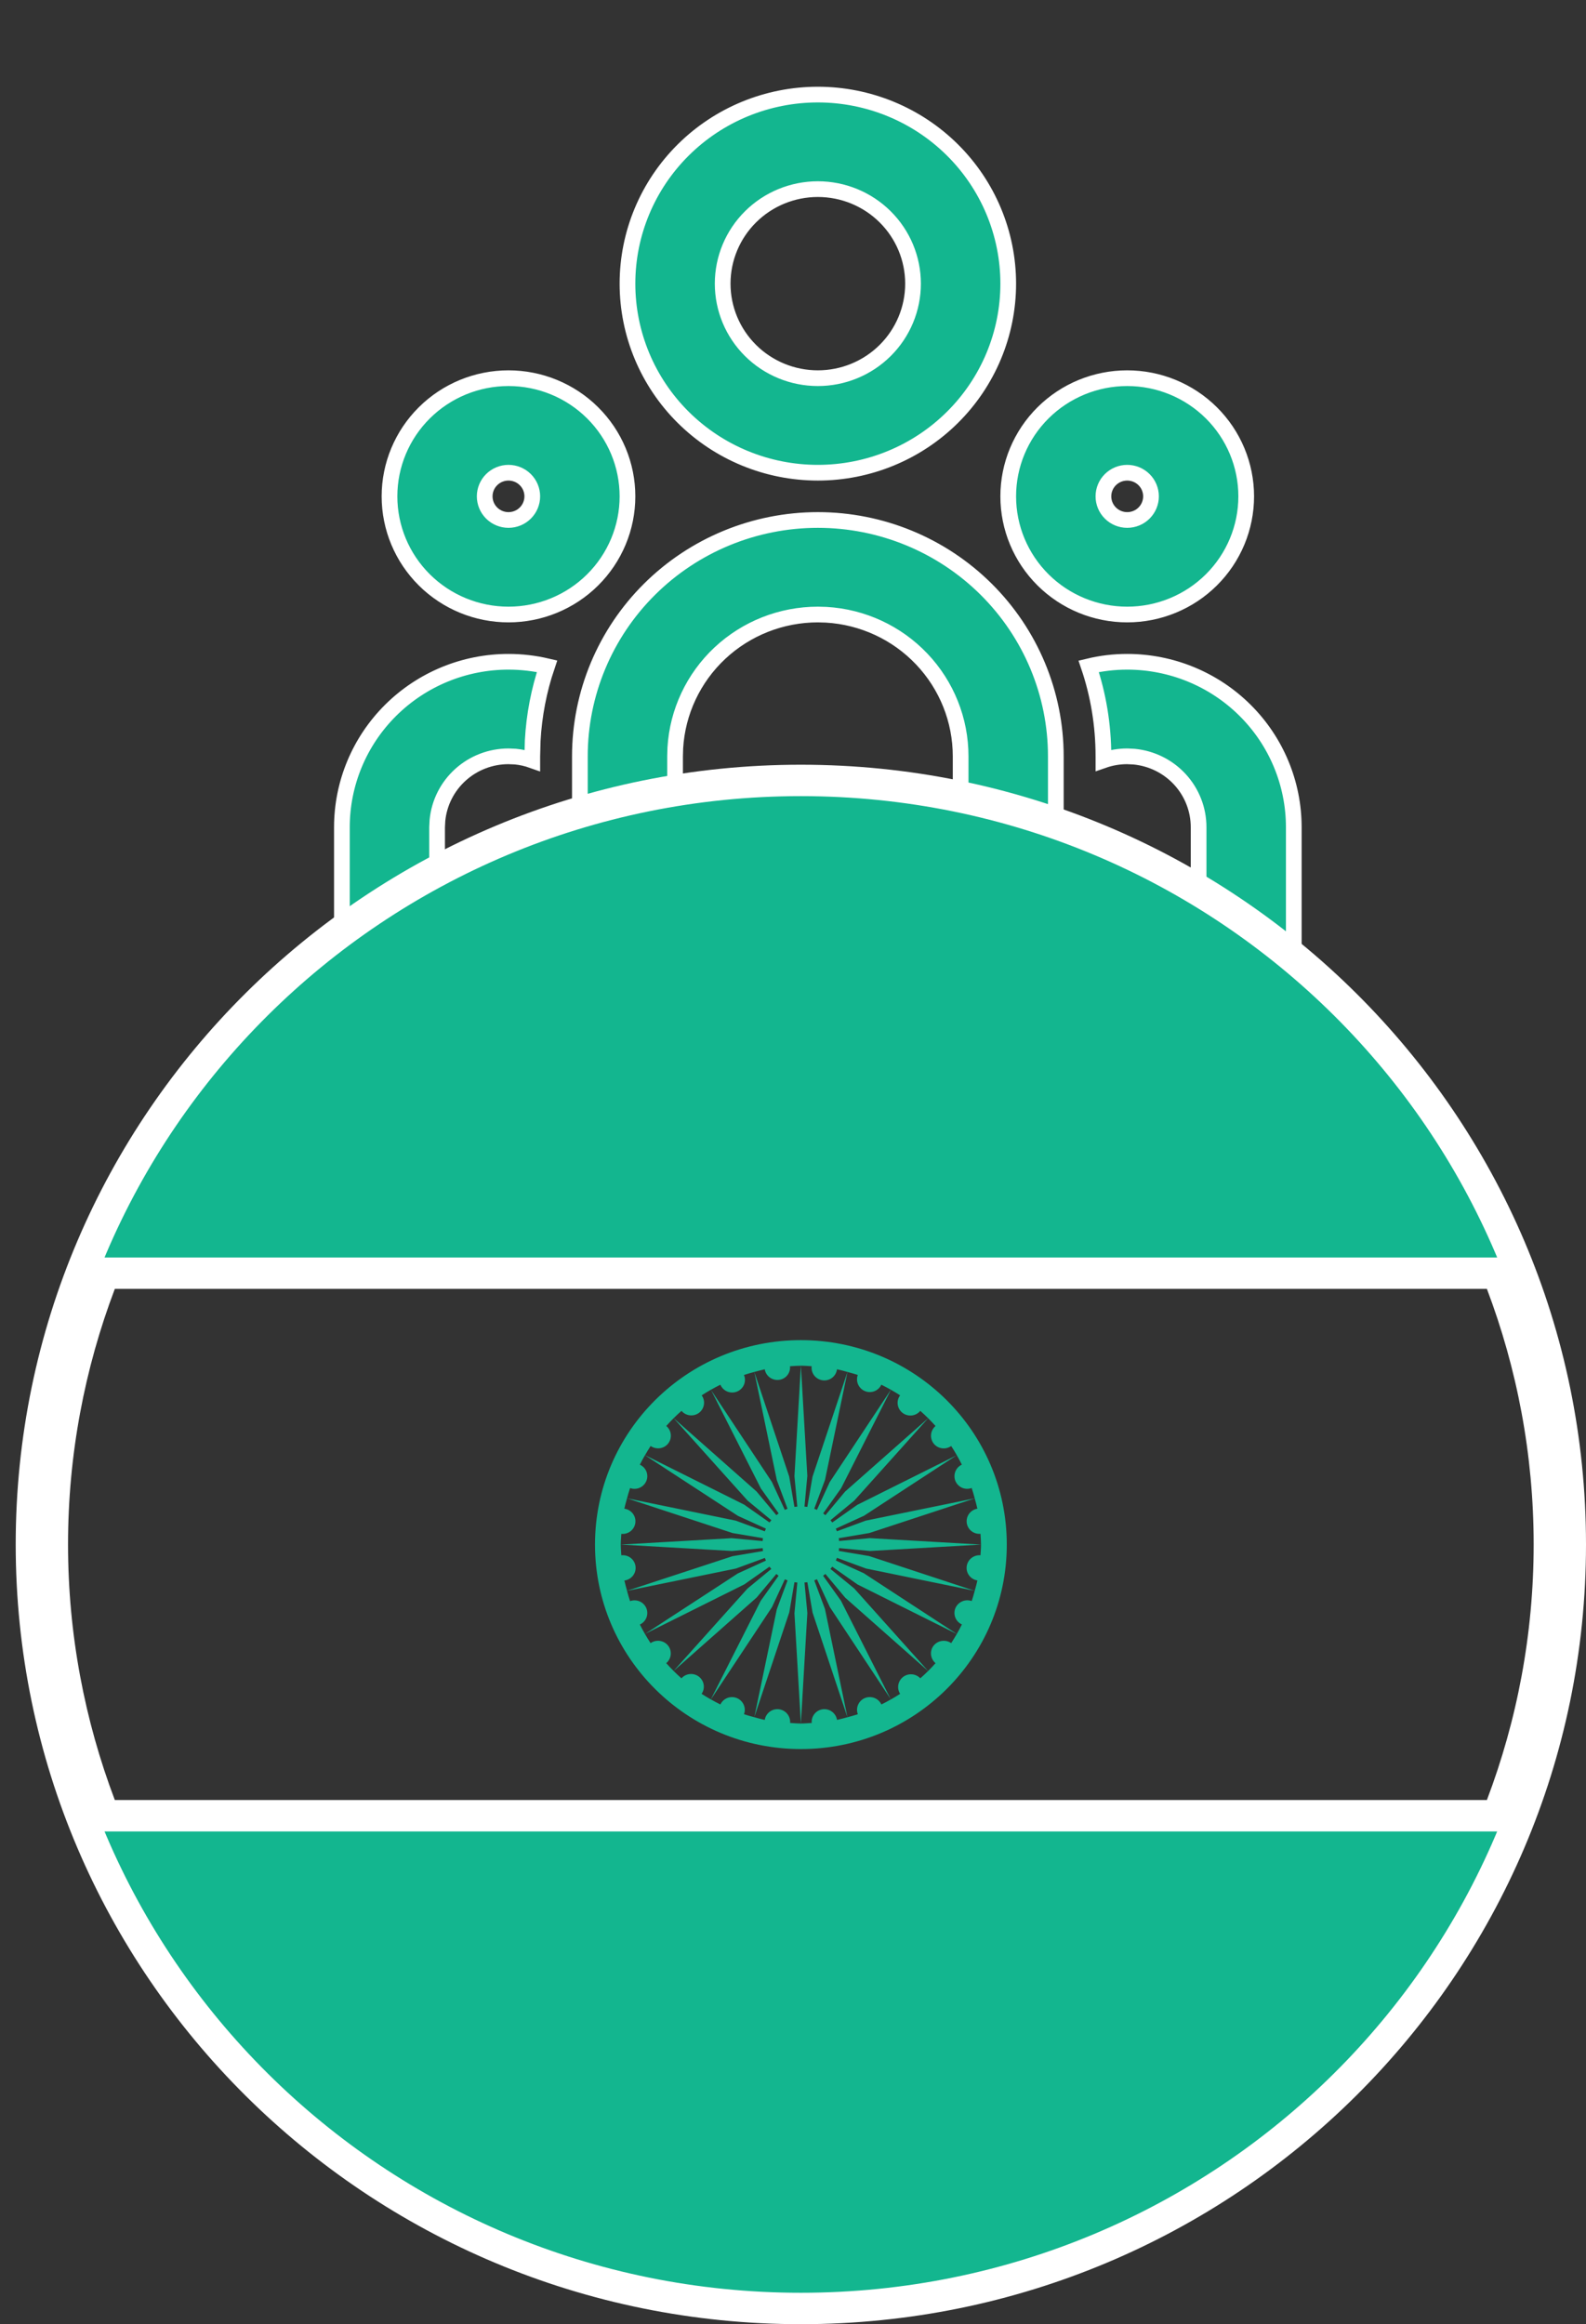
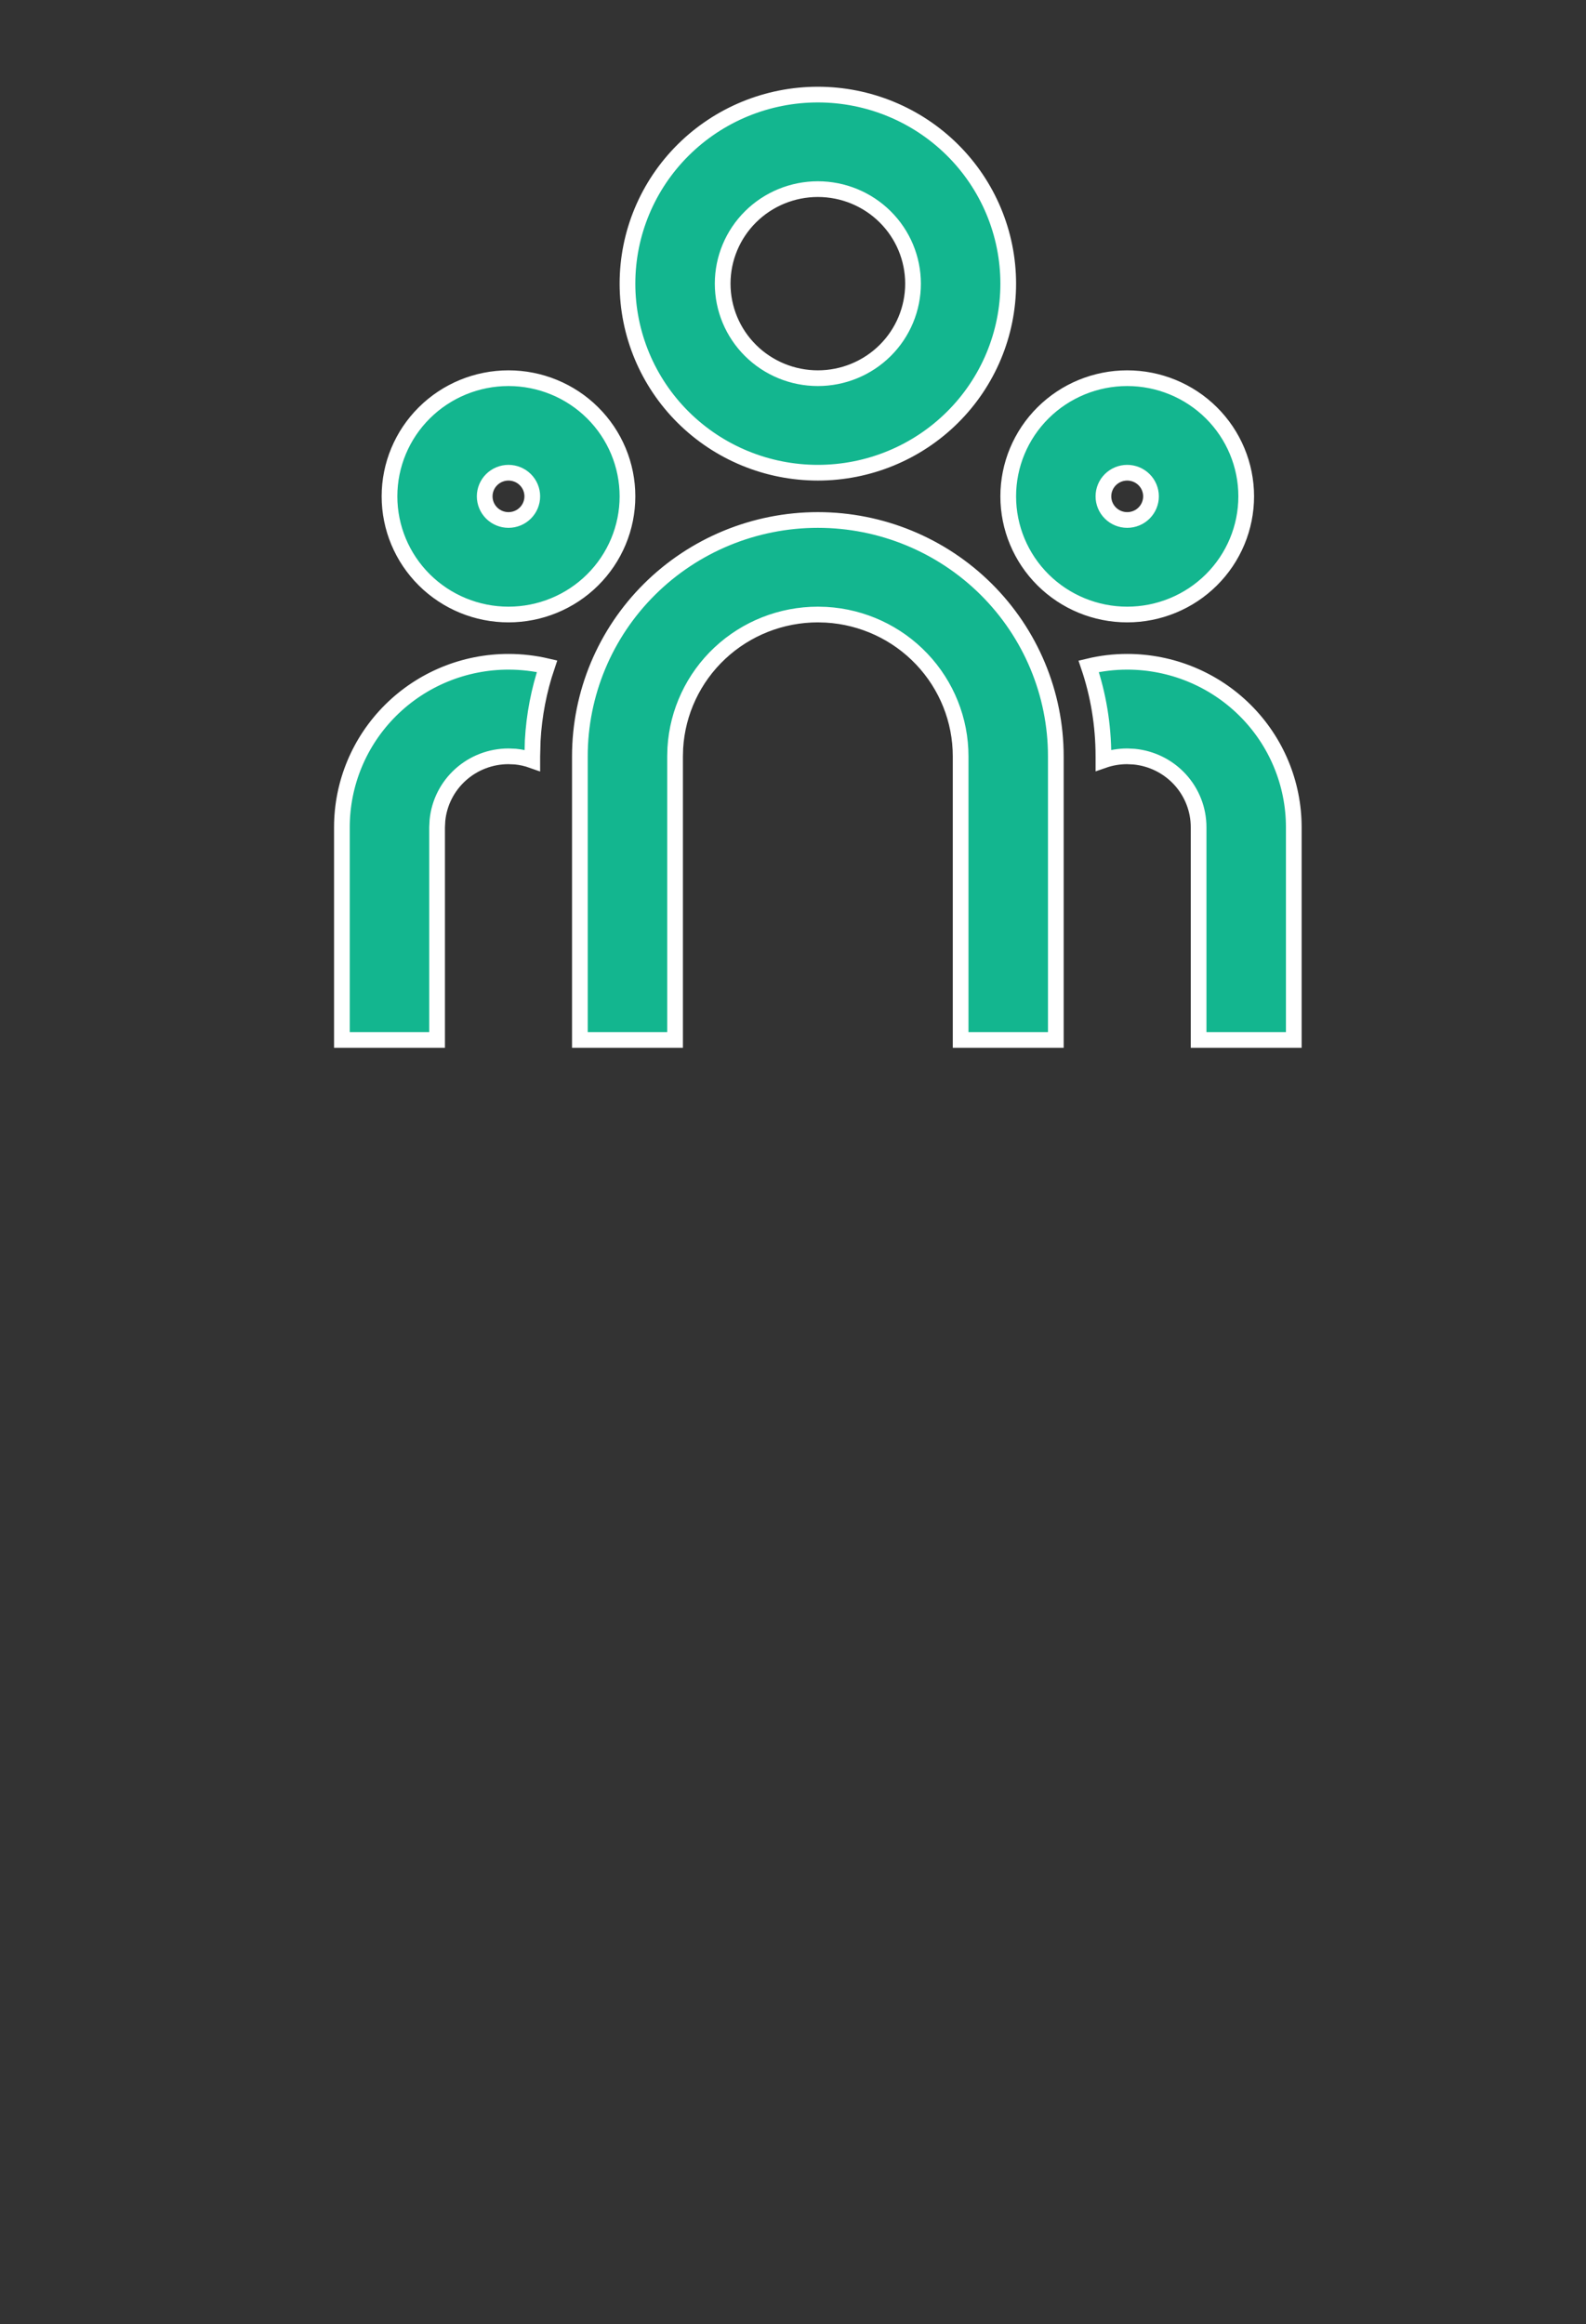
<svg xmlns="http://www.w3.org/2000/svg" width="101" height="148" viewBox="0 0 101 148" fill="none">
  <rect x="0" y="0" width="101" height="148" fill="#333333" stroke="none" />
  <path d="M52.083 33.111C56.102 33.111 59.956 34.697 62.798 37.519C65.64 40.341 67.237 44.169 67.237 48.16V66.219H61.175V48.16C61.175 45.857 60.289 43.641 58.698 41.965C57.107 40.289 54.931 39.281 52.616 39.146L52.083 39.131C49.763 39.131 47.532 40.011 45.844 41.59C44.157 43.17 43.141 45.331 43.005 47.63L42.99 48.16V66.219H36.928V48.16C36.928 44.169 38.525 40.341 41.367 37.519C44.209 34.697 48.063 33.111 52.083 33.111ZM32.382 42.14C33.227 42.14 34.049 42.24 34.837 42.423C34.318 43.955 34.011 45.55 33.924 47.164L33.897 48.16V48.419C33.549 48.295 33.186 48.214 32.818 48.178L32.382 48.16C31.251 48.16 30.162 48.578 29.325 49.333C28.489 50.087 27.965 51.124 27.857 52.241L27.835 52.675V66.219H21.773V52.675C21.773 49.881 22.891 47.201 24.881 45.226C26.87 43.25 29.568 42.14 32.382 42.14ZM71.783 42.14C74.597 42.14 77.295 43.25 79.284 45.226C81.274 47.201 82.391 49.881 82.391 52.675V66.219H76.33V52.675C76.33 51.552 75.909 50.47 75.149 49.639C74.389 48.809 73.345 48.289 72.22 48.181L71.783 48.16C71.253 48.16 70.744 48.25 70.268 48.416V48.16C70.268 46.156 69.941 44.229 69.331 42.429C70.116 42.24 70.938 42.14 71.783 42.14ZM32.382 24.082C34.391 24.082 36.319 24.875 37.739 26.286C39.16 27.697 39.959 29.611 39.959 31.606C39.959 33.602 39.16 35.516 37.739 36.927C36.319 38.338 34.391 39.131 32.382 39.131C30.372 39.131 28.445 38.338 27.024 36.927C25.603 35.516 24.804 33.602 24.804 31.606C24.804 29.611 25.603 27.697 27.024 26.286C28.445 24.875 30.372 24.082 32.382 24.082ZM71.783 24.082C73.793 24.082 75.72 24.875 77.141 26.286C78.562 27.697 79.361 29.611 79.361 31.606C79.361 33.602 78.562 35.516 77.141 36.927C75.72 38.338 73.793 39.131 71.783 39.131C69.774 39.131 67.846 38.338 66.425 36.927C65.004 35.516 64.206 33.602 64.206 31.606C64.206 29.611 65.004 27.697 66.425 26.286C67.846 24.875 69.774 24.082 71.783 24.082ZM32.382 30.101C31.98 30.101 31.594 30.26 31.31 30.542C31.026 30.824 30.866 31.207 30.866 31.606C30.866 32.005 31.026 32.388 31.31 32.67C31.594 32.953 31.98 33.111 32.382 33.111C32.783 33.111 33.169 32.953 33.453 32.67C33.737 32.388 33.897 32.005 33.897 31.606C33.897 31.207 33.737 30.824 33.453 30.542C33.169 30.26 32.783 30.101 32.382 30.101ZM71.783 30.101C71.381 30.101 70.996 30.26 70.712 30.542C70.428 30.824 70.268 31.207 70.268 31.606C70.268 32.005 70.428 32.388 70.712 32.67C70.996 32.953 71.381 33.111 71.783 33.111C72.185 33.111 72.571 32.953 72.855 32.67C73.139 32.388 73.299 32.005 73.299 31.606C73.299 31.207 73.139 30.824 72.855 30.542C72.571 30.26 72.185 30.101 71.783 30.101ZM52.083 6.023C55.298 6.023 58.382 7.292 60.655 9.55C62.929 11.807 64.206 14.87 64.206 18.062C64.206 21.255 62.929 24.318 60.655 26.575C58.382 28.833 55.298 30.101 52.083 30.101C48.867 30.101 45.783 28.833 43.51 26.575C41.236 24.318 39.959 21.255 39.959 18.062C39.959 14.87 41.236 11.807 43.51 9.55C45.783 7.292 48.867 6.023 52.083 6.023ZM52.083 12.043C50.475 12.043 48.933 12.677 47.796 13.806C46.659 14.935 46.021 16.466 46.021 18.062C46.021 19.659 46.659 21.19 47.796 22.319C48.933 23.448 50.475 24.082 52.083 24.082C53.69 24.082 55.232 23.448 56.369 22.319C57.506 21.19 58.144 19.659 58.144 18.062C58.144 16.466 57.506 14.935 56.369 13.806C55.232 12.677 53.69 12.043 52.083 12.043Z" fill="#13B68F" stroke="white" />
-   <path d="M51.002 111.375C58.246 111.375 64.114 105.547 64.114 98.354C64.114 91.162 58.246 85.336 51.002 85.336C43.759 85.336 37.891 91.162 37.891 98.354C37.891 105.547 43.759 111.375 51.002 111.375ZM41.161 94.305C41.24 94.112 41.242 93.897 41.165 93.703C41.088 93.51 40.938 93.353 40.747 93.267C40.851 93.062 40.957 92.86 41.072 92.663L46.996 96.527L48.774 97.338C48.748 97.394 48.725 97.452 48.704 97.51L46.854 96.83L39.931 95.409C39.991 95.188 40.051 94.97 40.124 94.755C40.322 94.827 40.54 94.821 40.733 94.737C40.927 94.653 41.08 94.498 41.161 94.305ZM45.877 88.174C45.96 88.372 46.119 88.529 46.318 88.61C46.517 88.692 46.741 88.691 46.94 88.609C47.139 88.526 47.297 88.369 47.379 88.171C47.461 87.973 47.46 87.751 47.377 87.554C47.594 87.481 47.816 87.421 48.037 87.362L49.471 94.252L50.151 96.074C50.092 96.097 50.036 96.117 49.977 96.143L49.154 94.364L45.271 88.497C45.469 88.383 45.671 88.275 45.877 88.174ZM55.077 88.58C55.271 88.661 55.489 88.664 55.684 88.588C55.88 88.512 56.038 88.363 56.124 88.173C56.331 88.275 56.534 88.383 56.734 88.495L52.839 94.376L52.024 96.142C51.969 96.115 51.911 96.095 51.852 96.074L52.539 94.235L53.969 87.363C54.191 87.421 54.409 87.481 54.626 87.552C54.554 87.748 54.561 87.964 54.645 88.155C54.729 88.347 54.884 88.499 55.077 88.58ZM60.842 94.305C60.923 94.498 61.076 94.653 61.269 94.737C61.463 94.82 61.682 94.825 61.879 94.751C61.952 94.968 62.014 95.19 62.072 95.41L55.134 96.829L53.296 97.507C53.272 97.449 53.254 97.394 53.227 97.338L55.021 96.519L60.929 92.661C61.042 92.858 61.151 93.058 61.252 93.262C61.063 93.351 60.916 93.509 60.839 93.703C60.763 93.896 60.764 94.112 60.842 94.305ZM60.842 102.401C60.676 102.805 60.861 103.262 61.256 103.44C61.153 103.645 61.045 103.847 60.931 104.046L55.009 100.178L53.229 99.369C53.256 99.313 53.276 99.256 53.297 99.197L55.151 99.879L62.072 101.3C62.015 101.519 61.951 101.736 61.881 101.951C61.682 101.88 61.464 101.887 61.271 101.971C61.078 102.055 60.925 102.209 60.842 102.401ZM55.407 98.762L62.474 98.354L55.391 97.944L53.434 98.126C53.429 98.067 53.427 98.005 53.416 97.947L55.364 97.618L62.072 95.412C62.131 95.63 62.196 95.847 62.242 96.069C62.034 96.103 61.846 96.216 61.72 96.384C61.593 96.552 61.538 96.763 61.564 96.971C61.591 97.177 61.697 97.365 61.86 97.494C62.023 97.624 62.231 97.686 62.439 97.668C62.454 97.896 62.474 98.123 62.474 98.354C62.474 98.585 62.454 98.808 62.439 99.035C62.23 99.018 62.024 99.082 61.861 99.212C61.698 99.342 61.591 99.529 61.562 99.735C61.534 99.944 61.59 100.155 61.717 100.324C61.844 100.492 62.033 100.605 62.242 100.637C62.197 100.863 62.132 101.082 62.072 101.3L55.347 99.084L53.416 98.76C53.427 98.7 53.429 98.641 53.434 98.579L55.407 98.762ZM56.129 108.536C56.041 108.347 55.883 108.199 55.688 108.122C55.492 108.046 55.275 108.047 55.081 108.126C54.886 108.206 54.73 108.359 54.646 108.551C54.561 108.743 54.555 108.96 54.629 109.157C54.412 109.228 54.189 109.289 53.967 109.349L52.536 102.457L51.854 100.63C51.912 100.609 51.969 100.589 52.026 100.562L52.851 102.341L56.734 108.213C56.536 108.328 56.334 108.435 56.129 108.536ZM46.927 108.129C46.733 108.049 46.515 108.046 46.319 108.122C46.124 108.198 45.965 108.347 45.877 108.536C45.672 108.435 45.469 108.327 45.271 108.213L49.166 102.33L49.981 100.566C50.037 100.592 50.094 100.612 50.154 100.633L49.469 102.474L48.036 109.347C47.815 109.291 47.596 109.227 47.379 109.157C47.452 108.961 47.445 108.744 47.361 108.553C47.277 108.361 47.121 108.21 46.927 108.129ZM41.161 102.404C41.08 102.211 40.927 102.056 40.733 101.972C40.54 101.889 40.322 101.883 40.124 101.956C40.053 101.739 39.988 101.521 39.931 101.3L46.869 99.879L48.706 99.204C48.727 99.26 48.749 99.318 48.776 99.374L46.986 100.192L41.072 104.046C40.958 103.85 40.85 103.65 40.749 103.447C40.939 103.359 41.088 103.201 41.165 103.007C41.241 102.813 41.24 102.597 41.161 102.404ZM39.761 96.07C39.806 95.845 39.871 95.627 39.931 95.409L46.656 97.621L48.586 97.947C48.576 98.005 48.572 98.068 48.566 98.129L46.597 97.947L39.532 98.354L46.616 98.762L48.569 98.581C48.576 98.642 48.579 98.704 48.589 98.765L46.646 99.094L39.932 101.297C39.874 101.079 39.809 100.863 39.762 100.642C39.977 100.616 40.172 100.507 40.305 100.338C40.438 100.17 40.498 99.956 40.472 99.743C40.446 99.53 40.337 99.337 40.167 99.204C39.997 99.072 39.782 99.012 39.567 99.038C39.554 98.81 39.532 98.586 39.532 98.354C39.532 98.123 39.554 97.899 39.567 97.671C39.78 97.694 39.992 97.632 40.16 97.5C40.327 97.368 40.435 97.176 40.46 96.966C40.486 96.755 40.427 96.543 40.296 96.375C40.165 96.208 39.972 96.098 39.761 96.07ZM42.426 105.905C42.586 105.771 42.688 105.581 42.712 105.374C42.735 105.168 42.677 104.96 42.551 104.794C42.421 104.628 42.233 104.519 42.024 104.488C41.815 104.458 41.602 104.509 41.431 104.63C41.305 104.439 41.185 104.244 41.072 104.044L47.407 100.885L49.001 99.761C49.036 99.811 49.081 99.857 49.119 99.905L47.599 101.158L42.889 106.409L48.187 101.724L49.441 100.225C49.487 100.263 49.532 100.306 49.582 100.34L48.444 101.936L45.267 108.213C45.068 108.101 44.871 107.983 44.679 107.859C44.796 107.689 44.844 107.481 44.812 107.278C44.78 107.074 44.67 106.891 44.507 106.764C44.343 106.638 44.136 106.579 43.93 106.599C43.723 106.619 43.532 106.716 43.396 106.871C43.054 106.568 42.73 106.245 42.426 105.905ZM50.316 109.713C50.333 109.506 50.269 109.3 50.138 109.138C50.008 108.976 49.819 108.87 49.612 108.841C49.401 108.814 49.188 108.869 49.018 108.995C48.848 109.122 48.734 109.309 48.701 109.518C48.474 109.473 48.254 109.408 48.034 109.347L50.264 102.667L50.592 100.751C50.652 100.761 50.714 100.764 50.776 100.769L50.592 102.729L51.001 109.744L51.414 102.712L51.231 100.769C51.292 100.763 51.354 100.761 51.414 100.749L51.746 102.684L53.967 109.349C53.746 109.407 53.527 109.471 53.304 109.518C53.27 109.31 53.156 109.123 52.986 108.997C52.816 108.87 52.603 108.814 52.392 108.841C52.185 108.869 51.997 108.975 51.866 109.138C51.736 109.3 51.674 109.506 51.692 109.713C51.462 109.726 51.236 109.748 51.002 109.748C50.771 109.748 50.544 109.726 50.316 109.713ZM58.607 106.87C58.468 106.722 58.279 106.632 58.076 106.616C57.873 106.6 57.672 106.66 57.511 106.783C57.35 106.907 57.242 107.086 57.207 107.285C57.172 107.484 57.213 107.689 57.322 107.859C57.129 107.984 56.932 108.103 56.732 108.217L53.552 101.926L52.417 100.34C52.467 100.306 52.514 100.263 52.561 100.223L53.826 101.736L59.112 106.411L54.396 101.146L52.882 99.904C52.921 99.857 52.966 99.811 52.999 99.761L54.611 100.895L60.929 104.048C60.816 104.245 60.698 104.439 60.574 104.629C60.401 104.509 60.189 104.459 59.98 104.49C59.772 104.52 59.583 104.628 59.452 104.793C59.325 104.958 59.267 105.166 59.291 105.373C59.314 105.581 59.417 105.771 59.577 105.905C59.276 106.246 58.952 106.567 58.607 106.87ZM59.577 90.804C59.418 90.939 59.316 91.129 59.293 91.336C59.27 91.543 59.328 91.75 59.454 91.916C59.583 92.082 59.772 92.192 59.981 92.222C60.19 92.252 60.403 92.2 60.574 92.077C60.701 92.267 60.817 92.464 60.932 92.663L54.597 95.822L53.002 96.946C52.967 96.898 52.924 96.852 52.886 96.804L54.409 95.547L59.116 90.299L53.816 94.981L52.562 96.484C52.516 96.446 52.471 96.403 52.421 96.368L53.562 94.77L56.736 88.497C56.934 88.61 57.129 88.725 57.321 88.85C57.194 89.019 57.14 89.231 57.169 89.44C57.198 89.649 57.309 89.838 57.476 89.968C57.644 90.097 57.856 90.156 58.067 90.132C58.278 90.108 58.471 90.003 58.606 89.839C58.949 90.141 59.271 90.462 59.577 90.804ZM51.689 86.998C51.663 87.21 51.723 87.424 51.855 87.592C51.988 87.76 52.183 87.87 52.397 87.895C52.61 87.921 52.825 87.862 52.995 87.73C53.165 87.598 53.275 87.405 53.301 87.193C53.529 87.238 53.747 87.302 53.969 87.362L51.741 94.038L51.412 95.956C51.352 95.945 51.291 95.943 51.231 95.936L51.412 93.98L51.002 86.963L50.592 93.997L50.774 95.936C50.712 95.943 50.651 95.945 50.591 95.956L50.259 94.025L48.037 87.362C48.259 87.304 48.477 87.239 48.701 87.193C48.735 87.4 48.849 87.587 49.02 87.712C49.19 87.837 49.402 87.892 49.612 87.865C49.819 87.84 50.008 87.735 50.138 87.573C50.268 87.411 50.33 87.205 50.309 86.999C50.541 86.984 50.767 86.965 51.002 86.965C51.234 86.963 51.461 86.984 51.689 86.998ZM43.399 89.839C43.534 89.999 43.726 90.1 43.934 90.123C44.143 90.146 44.352 90.088 44.519 89.962C44.686 89.834 44.796 89.646 44.827 89.439C44.858 89.231 44.806 89.02 44.684 88.85C44.876 88.725 45.072 88.606 45.272 88.494L48.456 94.783L49.586 96.365C49.536 96.401 49.491 96.445 49.442 96.483L48.179 94.973L42.894 90.298L47.614 95.559L49.122 96.802C49.084 96.85 49.039 96.896 49.004 96.946L47.396 95.814L41.077 92.661C41.192 92.464 41.307 92.267 41.434 92.077C41.794 92.325 42.286 92.259 42.554 91.913C42.681 91.748 42.739 91.54 42.716 91.333C42.693 91.126 42.59 90.936 42.429 90.802C42.732 90.462 43.056 90.14 43.399 89.839Z" fill="#13B68F" />
-   <path d="M7.312 81.072H6.621L6.377 81.718C4.415 86.896 3.333 92.497 3.333 98.346C3.333 104.195 4.415 109.797 6.377 114.975L6.621 115.62H7.312H94.688H95.379L95.624 114.975C97.585 109.797 98.667 104.195 98.667 98.346C98.667 92.497 97.585 86.896 95.624 81.718L95.379 81.072H94.688H7.312ZM2 98.346C2 71.485 23.932 49.695 51 49.695C78.068 49.695 100 71.485 100 98.346C100 125.208 78.068 146.997 51 146.997C23.932 146.997 2 125.208 2 98.346Z" fill="#13B68F" stroke="white" stroke-width="2" />
</svg>